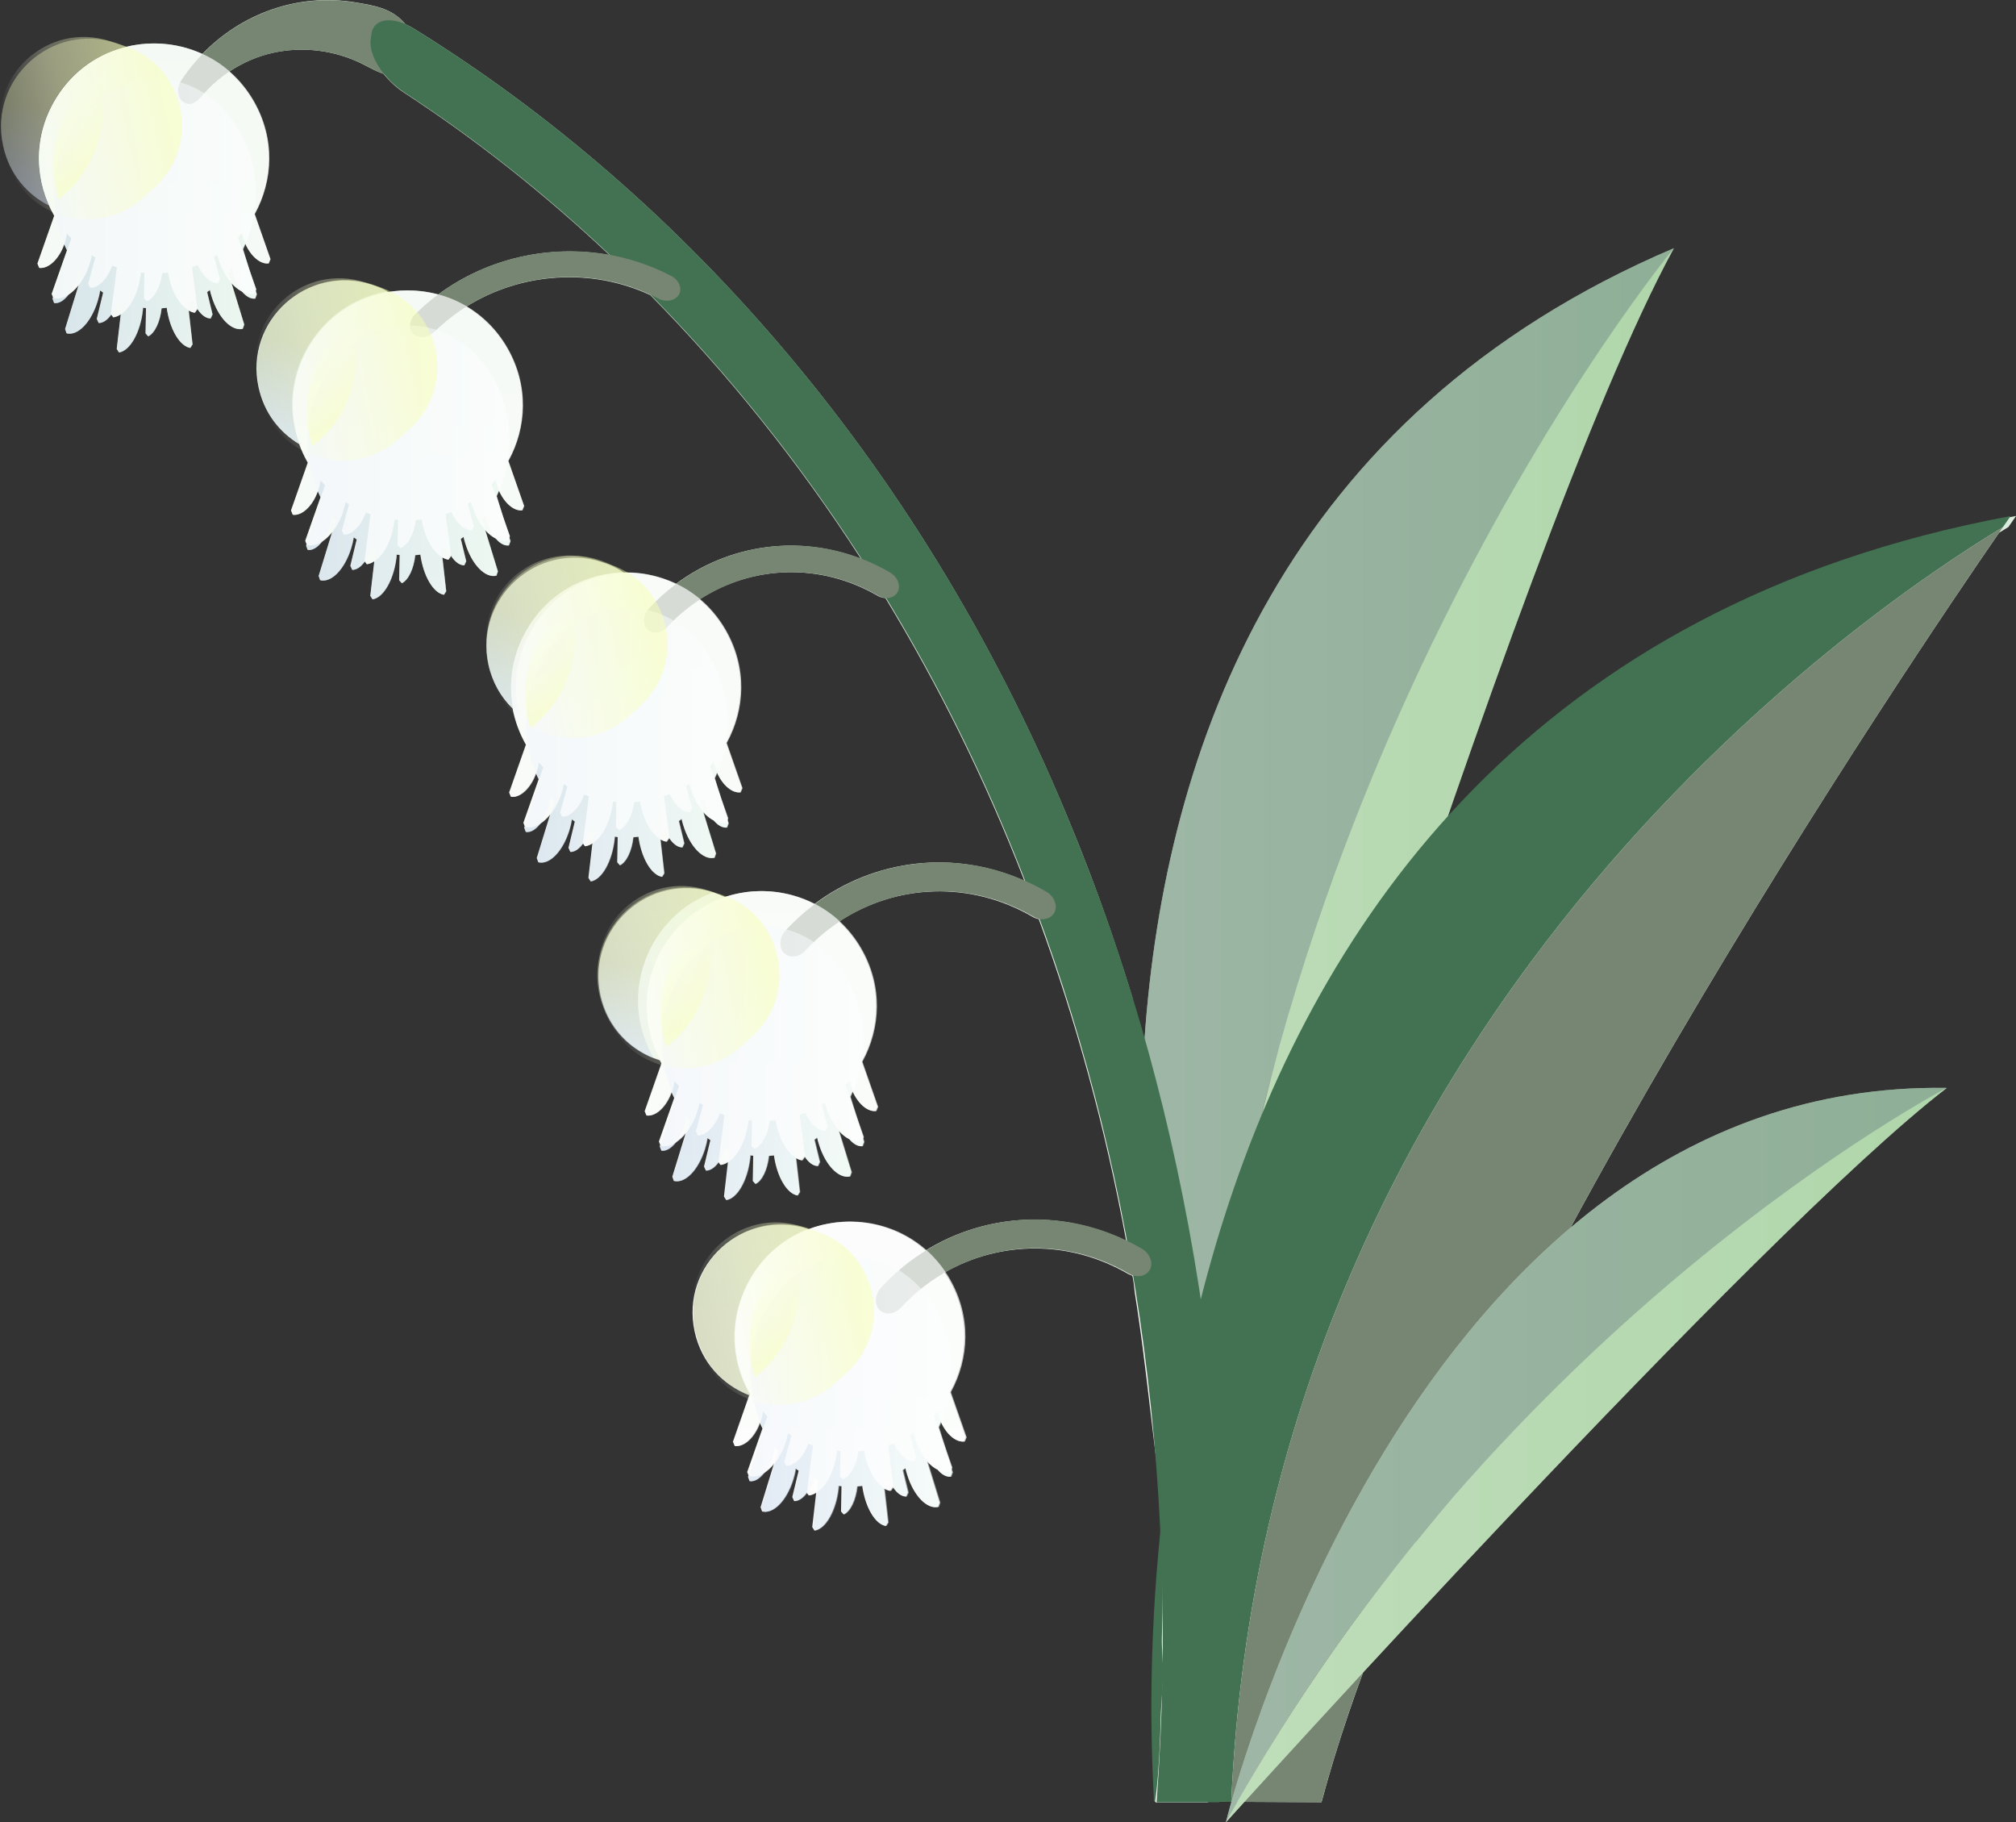
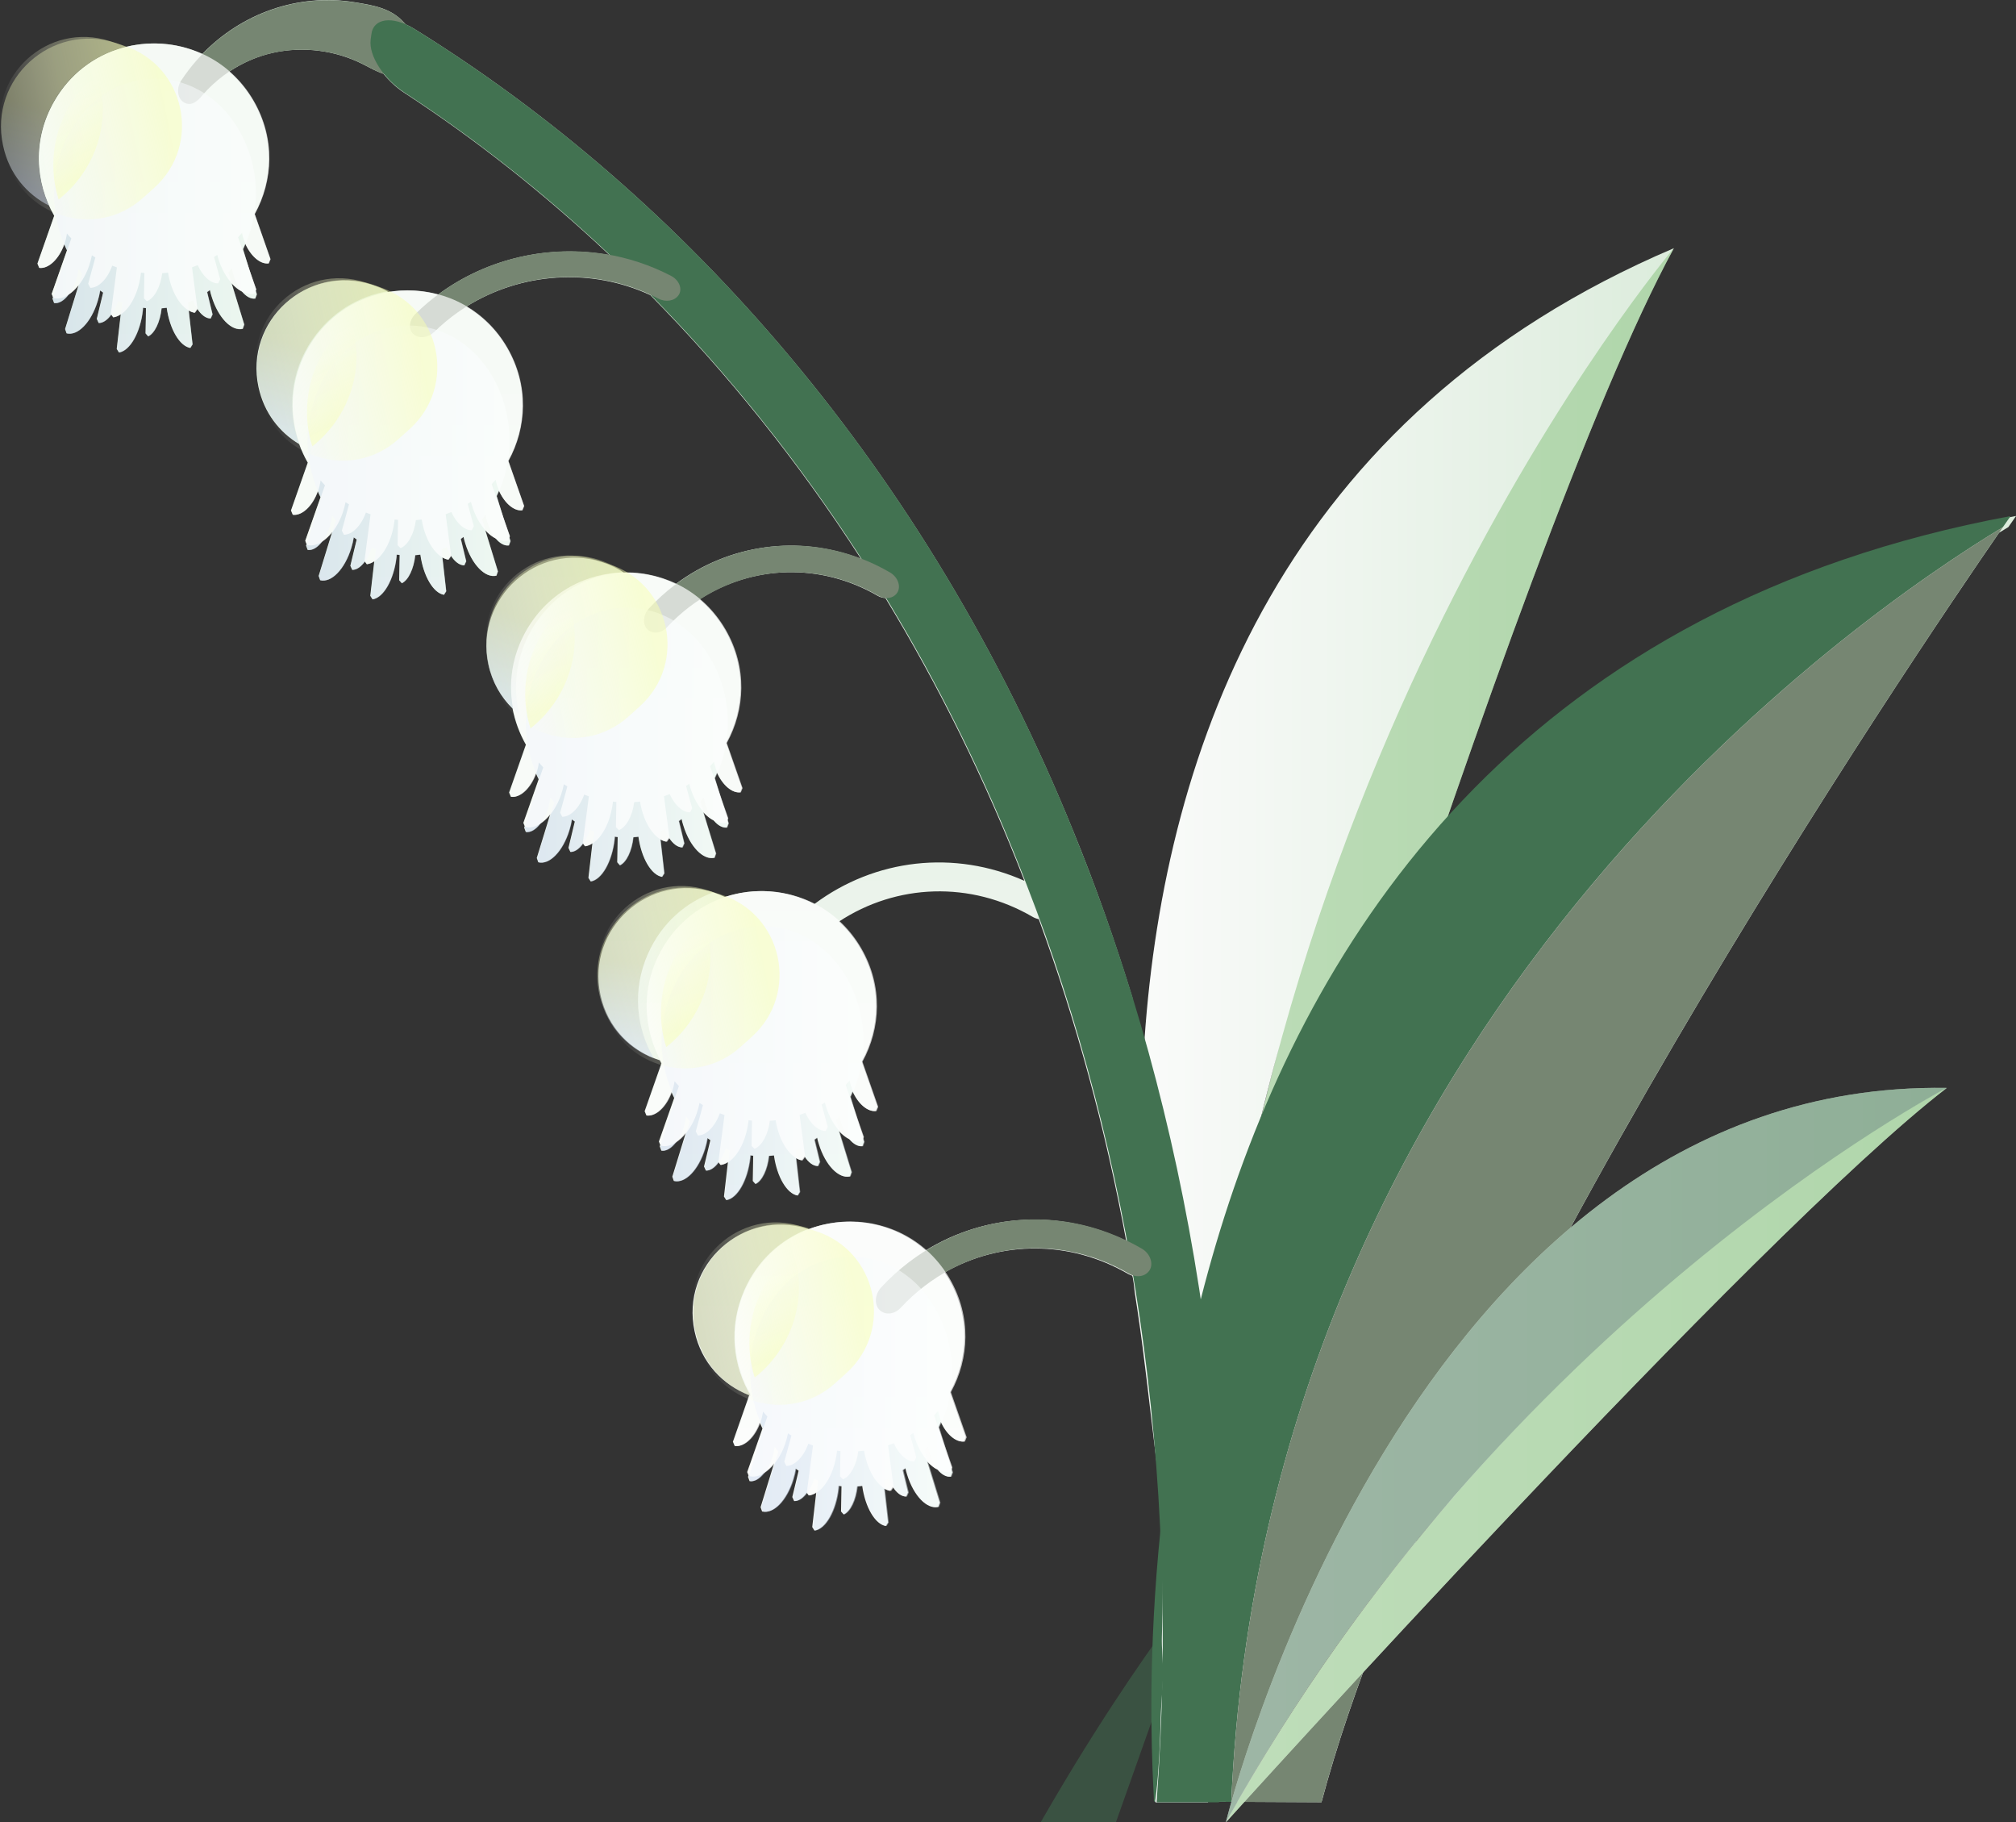
<svg xmlns="http://www.w3.org/2000/svg" xmlns:xlink="http://www.w3.org/1999/xlink" id="_圖層_2" data-name="圖層 2" viewBox="0 0 216.26 195.45">
  <rect x="0" y="0" width="216.26" height="195.45" fill="#333333" stroke="none" />
  <defs>
    <style>
      .cls-1 {
        fill: url(#_未命名漸層_469-2);
      }

      .cls-1, .cls-2, .cls-3, .cls-4, .cls-5, .cls-6, .cls-7, .cls-8, .cls-9, .cls-10, .cls-11, .cls-12, .cls-13, .cls-14, .cls-15, .cls-16, .cls-17, .cls-18, .cls-19, .cls-20, .cls-21 {
        opacity: .5;
      }

      .cls-22 {
        fill: #84bf79;
      }

      .cls-2 {
        fill: url(#_未命名漸層_94-7);
      }

      .cls-3 {
        fill: url(#_未命名漸層_94-4);
      }

      .cls-5 {
        fill: url(#_未命名漸層_94-3);
      }

      .cls-6 {
        fill: url(#_未命名漸層_41-4);
      }

      .cls-7 {
        fill: url(#_未命名漸層_94-2);
      }

      .cls-8 {
        fill: url(#_未命名漸層_94-9);
      }

      .cls-9 {
        fill: url(#_未命名漸層_41-5);
      }

      .cls-10 {
        fill: url(#_未命名漸層_94-6);
      }

      .cls-23 {
        fill: url(#_未命名漸層_31-3);
      }

      .cls-24 {
        fill: #fff;
        opacity: .7;
      }

      .cls-25 {
        fill: #768672;
      }

      .cls-26 {
        fill: url(#_未命名漸層_31);
      }

      .cls-11 {
        fill: url(#_未命名漸層_94);
      }

      .cls-27 {
        fill: url(#_未命名漸層_31-2);
      }

      .cls-12 {
        fill: url(#_未命名漸層_94-8);
      }

      .cls-28 {
        fill: url(#_未命名漸層_31-4);
      }

      .cls-13 {
        fill: url(#_未命名漸層_469-3);
      }

      .cls-29 {
        fill: url(#_未命名漸層_31-5);
      }

      .cls-14 {
        fill: url(#_未命名漸層_41-2);
      }

      .cls-15 {
        fill: url(#_未命名漸層_469-4);
      }

      .cls-16 {
        fill: url(#_未命名漸層_94-5);
      }

      .cls-30 {
        fill: #427251;
      }

      .cls-17 {
        fill: url(#_未命名漸層_469);
      }

      .cls-18 {
        fill: url(#_未命名漸層_41);
      }

      .cls-19 {
        fill: url(#_未命名漸層_94-10);
      }

      .cls-20 {
        fill: url(#_未命名漸層_469-5);
      }

      .cls-21 {
        fill: url(#_未命名漸層_41-3);
      }
    </style>
    <linearGradient id="_未命名漸層_31" data-name="未命名漸層 31" x1="122.41" y1="98.05" x2="179.56" y2="98.05" gradientUnits="userSpaceOnUse">
      <stop offset="0" stop-color="#fafbfa" />
      <stop offset="1" stop-color="#dcecdc" />
    </linearGradient>
    <linearGradient id="_未命名漸層_31-2" data-name="未命名漸層 31" x1="124.08" y1="124.32" x2="216.26" y2="124.32" xlink:href="#_未命名漸層_31" />
    <linearGradient id="_未命名漸層_31-3" data-name="未命名漸層 31" x1="131.5" y1="156.06" x2="208.84" y2="156.06" xlink:href="#_未命名漸層_31" />
    <linearGradient id="_未命名漸層_31-4" data-name="未命名漸層 31" x1="66.84" y1="195.44" x2="66.84" y2="0" xlink:href="#_未命名漸層_31" />
    <linearGradient id="_未命名漸層_41" data-name="未命名漸層 41" x1="-25.71" y1="-271.86" x2="-33.86" y2="-255.56" gradientTransform="translate(95.58 333.5) rotate(-2.16) scale(1 1.01) skewX(-.46)" gradientUnits="userSpaceOnUse">
      <stop offset=".44" stop-color="#bbc191" />
      <stop offset="1" stop-color="#cedbf5" />
    </linearGradient>
    <linearGradient id="_未命名漸層_41-2" data-name="未命名漸層 41" x1="98.6" y1="-2797.69" x2="90.4" y2="-2781.29" gradientTransform="translate(936.08 2836.76) rotate(-19.58) scale(1.01) skewX(-.03)" xlink:href="#_未命名漸層_41" />
    <linearGradient id="_未命名漸層_41-3" data-name="未命名漸層 41" x1="-126.55" y1="-1261.47" x2="-134.82" y2="-1244.94" gradientTransform="translate(350.35 1258) rotate(-8.62)" xlink:href="#_未命名漸層_41" />
    <linearGradient id="_未命名漸層_41-4" data-name="未命名漸層 41" x1="-29.69" y1="-2768.75" x2="-37.96" y2="-2752.22" gradientTransform="translate(1002.48 2702.72) rotate(-19.05)" xlink:href="#_未命名漸層_41" />
    <linearGradient id="_未命名漸層_41-5" data-name="未命名漸層 41" x1="-152.48" y1="-1961.73" x2="-160.73" y2="-1945.22" gradientTransform="translate(598.81 1880.78) rotate(-13.03)" xlink:href="#_未命名漸層_41" />
    <linearGradient id="_未命名漸層_469" data-name="未命名漸層 469" x1="70.85" y1="114.04" x2="92.76" y2="114.04" gradientUnits="userSpaceOnUse">
      <stop offset="0" stop-color="#cedbf5" />
      <stop offset=".92" stop-color="#f7ffff" />
    </linearGradient>
    <linearGradient id="_未命名漸層_94" data-name="未命名漸層 94" x1="764.81" y1="-3558.07" x2="775.26" y2="-3558.07" gradientTransform="translate(-3478.04 904.95) rotate(65.1)" gradientUnits="userSpaceOnUse">
      <stop offset="0" stop-color="#fff" stop-opacity="0" />
      <stop offset=".37" stop-color="#faffd0" stop-opacity=".54" />
      <stop offset=".92" stop-color="#f7ffaf" />
    </linearGradient>
    <linearGradient id="_未命名漸層_469-2" data-name="未命名漸層 469" x1="80.34" y1="149.48" x2="102.26" y2="149.48" xlink:href="#_未命名漸層_469" />
    <linearGradient id="_未命名漸層_94-2" data-name="未命名漸層 94" x1="800.95" y1="-3551.76" x2="811.4" y2="-3551.76" xlink:href="#_未命名漸層_94" />
    <linearGradient id="_未命名漸層_469-3" data-name="未命名漸層 469" x1="5.66" y1="23.13" x2="27.58" y2="23.13" xlink:href="#_未命名漸層_469" />
    <linearGradient id="_未命名漸層_94-3" data-name="未命名漸層 94" x1="654.91" y1="-3537.21" x2="665.36" y2="-3537.21" xlink:href="#_未命名漸層_94" />
    <linearGradient id="_未命名漸層_469-4" data-name="未命名漸層 469" x1="32.88" y1="49.61" x2="54.79" y2="49.61" xlink:href="#_未命名漸層_469" />
    <linearGradient id="_未命名漸層_94-4" data-name="未命名漸層 94" x1="690.38" y1="-3550.75" x2="700.83" y2="-3550.75" xlink:href="#_未命名漸層_94" />
    <linearGradient id="_未命名漸層_469-5" data-name="未命名漸層 469" x1="56.29" y1="79.86" x2="78.21" y2="79.86" xlink:href="#_未命名漸層_469" />
    <linearGradient id="_未命名漸層_94-5" data-name="未命名漸層 94" x1="727.69" y1="-3559.26" x2="738.13" y2="-3559.26" xlink:href="#_未命名漸層_94" />
    <linearGradient id="_未命名漸層_94-6" data-name="未命名漸層 94" x1="-544.54" y1="642.19" x2="-525.16" y2="642.19" gradientTransform="translate(429.42 -698.53) rotate(-11.8)" xlink:href="#_未命名漸層_94" />
    <linearGradient id="_未命名漸層_94-7" data-name="未命名漸層 94" x1="-566.06" y1="611.25" x2="-546.69" y2="611.25" gradientTransform="translate(429.42 -698.53) rotate(-11.8)" xlink:href="#_未命名漸層_94" />
    <linearGradient id="_未命名漸層_94-8" data-name="未命名漸層 94" x1="-526.47" y1="676.35" x2="-507.09" y2="676.35" gradientTransform="translate(429.42 -698.53) rotate(-11.8)" xlink:href="#_未命名漸層_94" />
    <linearGradient id="_未命名漸層_94-9" data-name="未命名漸層 94" x1="-521.94" y1="713.5" x2="-502.57" y2="713.5" gradientTransform="translate(429.42 -698.53) rotate(-11.8)" xlink:href="#_未命名漸層_94" />
    <linearGradient id="_未命名漸層_94-10" data-name="未命名漸層 94" x1="-519.41" y1="750.88" x2="-500.04" y2="750.88" gradientTransform="translate(429.42 -698.53) rotate(-11.8)" xlink:href="#_未命名漸層_94" />
    <linearGradient id="_未命名漸層_31-5" data-name="未命名漸層 31" x1="128.91" y1="199.05" x2="128.91" y2="130.86" xlink:href="#_未命名漸層_31" />
  </defs>
  <g id="_拆開的花" data-name="拆開的花">
    <g>
      <path class="cls-26" d="M128.91,169.48c.25-20.88,3.6-40.32,8.46-57.71-4.74,17.25-8.05,36.63-8.46,57.71,0,0,33.38-111.23,50.65-142.86-83.89,35.72-50.65,142.86-50.65,142.86Z" />
      <g class="cls-4">
        <path class="cls-22" d="M128.91,169.48S162.29,58.26,179.56,26.62c0,0-48.98,57.62-50.65,142.86Z" />
-         <path class="cls-30" d="M128.91,169.48S95.67,62.34,179.56,26.62c0,0-49.65,60.05-50.65,142.86Z" />
+         <path class="cls-30" d="M128.91,169.48c0,0-49.65,60.05-50.65,142.86Z" />
      </g>
    </g>
    <g>
      <path class="cls-27" d="M216.26,55.34c-102.41,19.05-91.82,135.25-91.89,137.86l7.72,.04h0s9.67,.05,9.67,.05c12.91-48.35,64.02-123.62,72.68-136.15,.35-.22,.69-.42,1-.61,.54-.78,.83-1.19,.83-1.19Z" />
      <path class="cls-30" d="M214.85,56.54c.54-.78,.83-1.19,.83-1.19-102.41,19.05-91.82,135.25-91.89,137.86l8.29,.04c3.71-83.93,67.37-127.4,82.77-136.71Z" />
      <path class="cls-25" d="M214.85,56.54c-15.4,9.31-79.07,52.79-82.77,136.71l9.67,.05c13.14-49.21,65.85-126.3,73.1-136.76Z" />
    </g>
    <g>
      <path class="cls-23" d="M131.5,195.45c7.44-13.58,16.04-25.32,24.75-35.29-8.59,9.91-17.16,21.62-24.75,35.29,0,0,56.94-63.08,77.34-78.77-57.86-.9-77.34,78.77-77.34,78.77Z" />
      <g class="cls-4">
        <path class="cls-22" d="M131.5,195.45s56.94-63.08,77.34-78.77c0,0-46.63,23.51-77.34,78.77Z" />
        <path class="cls-30" d="M131.5,195.45s19.48-79.66,77.34-78.77c0,0-47.85,24.91-77.34,78.77Z" />
      </g>
    </g>
    <g>
      <path class="cls-28" d="M121.49,107.06c-1.88-6.14-3.98-12.1-6.33-17.84C99.37,50.24,73.34,20.97,44.41,3.08c-.31-.19-.62-.35-.92-.48-.06-.08-.13-.15-.19-.22-1.39-1.53-3.31-1.82-5.26-2.14-6.12-.99-12.15,1.22-16.34,5.55-5.47-2.51-12.48-.83-15.87,5.04-2.37,4.1-2.08,8.71-.02,12.31l-1.8,5.13c.09,.22,.1,.25,.19,.46,.97,.13,2.11-.92,2.68-2.53,.09,.22,.2,.43,.3,.65l-1.64,4.67c.07,.17,.09,.23,.14,.36l-.05,.16c.08,.22,.09,.25,.17,.46,.51,.08,1.07-.27,1.55-.91,.38-.25,.74-.59,1.08-1.02l-1.45,4.72c.07,.21,.09,.25,.16,.46,1.19,.3,2.63-1.16,3.33-3.45,.12-.38,.21-.77,.27-1.15,.11,.08,.21,.16,.32,.23l-.68,2.82c.09,.2,.1,.24,.2,.44,.46,.01,.94-.33,1.35-.9,.07,.1,.11,.16,.21,.29,.28-.04,.55-.15,.81-.33l-.43,3.72c.11,.17,.13,.21,.24,.38,1.17-.18,2.29-2.11,2.56-4.54,0-.09,.02-.17,.02-.26,.11,.01,.21,.03,.32,.04l-.05,2.71c.13,.15,.15,.17,.28,.32,.7-.33,1.28-1.54,1.44-3.01,.19-.01,.37-.04,.55-.06,.32,2.32,1.4,4.13,2.53,4.31,.11-.17,.13-.21,.24-.38l-.41-3.62c.21,.11,.42,.2,.63,.23,.12-.17,.15-.21,.27-.38v-.07c.42,.67,.95,1.07,1.45,1.06,.09-.2,.11-.24,.2-.44l-.58-2.39c.1-.07,.2-.15,.3-.22,.05,.24,.11,.48,.19,.71,.7,2.28,2.14,3.74,3.33,3.45,.07-.21,.09-.25,.16-.46l-1.35-4.41c.36,.39,.74,.7,1.13,.89,.44,.52,.94,.8,1.4,.73,.08-.22,.09-.25,.17-.46l-.12-.4s.03-.07,.05-.12l-.69-1.98-.72-2.33c.09-.19,.17-.38,.25-.57,.61,1.35,1.62,2.2,2.49,2.09,.09-.22,.1-.25,.19-.46l-1.69-4.83c1.96-3.57,2.2-8.08-.12-12.11-.72-1.24-1.6-2.29-2.59-3.16,1.43-.95,3.02-1.65,4.7-2.02,3.21-.71,6.67-.27,9.61,1.21,.74,.37,1.46,.8,2.24,1.05,.6,.75,1.35,1.45,2.18,2,7.62,4.97,15.02,10.8,22.06,17.44-6.39-1.17-13.1,.32-18.38,4.23-1.74-.47-3.57-.56-5.34-.27-.55-.31-1.15-.57-1.78-.78-6.93-2.23-13.68,3.87-12.15,10.98,.59,2.75,2.24,4.84,4.36,6.11,.25,.69,.55,1.35,.92,1.99l-1.8,5.13c.09,.22,.1,.25,.19,.46,.97,.13,2.11-.92,2.68-2.53,.09,.22,.2,.43,.3,.65l-1.64,4.67c.07,.17,.09,.23,.14,.36l-.05,.16c.08,.22,.09,.25,.17,.46,.51,.08,1.07-.27,1.55-.91,.38-.25,.74-.59,1.08-1.02l-1.45,4.72c.07,.21,.09,.25,.16,.46,1.19,.3,2.63-1.16,3.33-3.45,.12-.38,.21-.77,.27-1.15,.11,.08,.21,.16,.32,.23l-.68,2.82c.09,.2,.1,.24,.2,.44,.46,.01,.94-.33,1.35-.9,.07,.1,.11,.16,.21,.29,.28-.04,.55-.15,.81-.33l-.43,3.72c.11,.17,.13,.21,.24,.38,1.17-.18,2.29-2.11,2.57-4.54,0-.09,.02-.17,.02-.26,.11,.01,.21,.03,.32,.04l-.05,2.71c.13,.15,.15,.17,.28,.32,.7-.33,1.28-1.54,1.44-3.01,.19-.01,.37-.04,.55-.06,.32,2.32,1.4,4.13,2.53,4.31,.11-.17,.13-.21,.24-.38l-.41-3.62c.21,.11,.42,.2,.63,.23,.12-.17,.15-.21,.27-.38v-.07c.42,.67,.95,1.07,1.45,1.06,.09-.2,.1-.24,.2-.44l-.58-2.39c.1-.07,.2-.15,.3-.22,.05,.24,.11,.48,.19,.71,.7,2.28,2.14,3.74,3.33,3.45,.07-.21,.09-.25,.16-.46l-1.35-4.41c.36,.39,.74,.7,1.13,.89,.44,.52,.94,.8,1.4,.73,.08-.22,.09-.25,.17-.46l-.12-.4s.03-.07,.05-.12l-.69-1.98-.72-2.33c.09-.19,.17-.38,.25-.57,.61,1.35,1.62,2.2,2.49,2.09,.09-.22,.1-.25,.19-.46l-1.69-4.83c1.96-3.57,2.2-8.08-.12-12.11-1.12-1.94-2.64-3.41-4.36-4.44,5.87-3.66,13.35-4.2,19.73-1.23,8.19,8.31,15.81,17.76,22.6,28.29-6.69-2.6-14.12-1.58-19.86,2.69-1.76-.85-3.68-1.25-5.6-1.22-.7-.47-1.49-.85-2.35-1.13-6.93-2.23-13.67,3.87-12.15,10.98,.41,1.91,1.34,3.51,2.58,4.73,.26,1.37,.75,2.68,1.43,3.88l-1.8,5.13c.09,.22,.1,.25,.19,.46,.97,.13,2.11-.92,2.68-2.53,.09,.22,.2,.43,.3,.65l-1.64,4.67c.07,.17,.09,.23,.14,.36l-.05,.16c.08,.22,.09,.25,.17,.46,.51,.08,1.07-.27,1.55-.91,.38-.25,.74-.59,1.08-1.02l-1.45,4.72c.07,.21,.09,.25,.16,.46,1.19,.3,2.63-1.16,3.33-3.45,.12-.38,.21-.77,.27-1.15,.11,.08,.21,.16,.32,.23l-.68,2.82c.09,.2,.1,.24,.2,.44,.46,.01,.94-.33,1.35-.9,.07,.1,.11,.16,.21,.29,.28-.04,.55-.15,.81-.33l-.43,3.72c.11,.17,.13,.21,.24,.38,1.17-.18,2.29-2.11,2.56-4.54,.01-.09,.02-.17,.02-.26,.11,.01,.21,.03,.32,.04l-.05,2.71c.13,.15,.15,.17,.28,.32,.7-.33,1.28-1.54,1.44-3.01,.19-.01,.37-.04,.55-.06,.32,2.32,1.4,4.13,2.53,4.31,.11-.17,.13-.21,.24-.38l-.41-3.62c.21,.11,.42,.2,.63,.23,.12-.17,.15-.21,.27-.38v-.07c.43,.67,.95,1.07,1.45,1.06,.09-.2,.1-.24,.2-.44l-.58-2.39c.1-.07,.2-.15,.3-.22,.05,.24,.11,.48,.19,.71,.7,2.28,2.14,3.74,3.33,3.45,.07-.21,.09-.25,.16-.46l-1.35-4.41c.36,.39,.74,.7,1.13,.89,.44,.52,.94,.8,1.4,.73,.08-.22,.09-.25,.17-.46l-.12-.4s.03-.07,.05-.12l-.69-1.98-.72-2.33c.09-.19,.17-.38,.25-.57,.61,1.35,1.62,2.2,2.49,2.09,.09-.22,.1-.25,.19-.46l-1.69-4.83c1.96-3.57,2.2-8.08-.12-12.11-.75-1.3-1.68-2.4-2.74-3.29,5.69-3.68,12.98-3.94,19.11-.38,.26,.15,.55,.23,.83,.24,5.67,9.33,10.7,19.45,14.91,30.33-7.51-3.35-16.03-2.37-22.53,2.49-2.97-1.54-6.46-1.8-9.6-.76-.38-.18-.78-.34-1.2-.48-6.93-2.23-13.68,3.87-12.15,10.98,.77,3.57,3.32,6.05,6.37,7.02,.06,.11,.11,.22,.17,.33l-1.8,5.13c.09,.22,.1,.25,.19,.46,.97,.13,2.11-.92,2.68-2.53,.09,.22,.2,.43,.3,.65l-1.64,4.67c.07,.17,.09,.23,.14,.36l-.05,.16c.08,.22,.09,.25,.17,.46,.51,.08,1.07-.27,1.55-.91,.38-.25,.74-.59,1.08-1.02l-1.45,4.72c.07,.21,.09,.25,.16,.46,1.19,.3,2.63-1.16,3.33-3.45,.12-.38,.21-.77,.27-1.15,.11,.08,.21,.16,.32,.23l-.68,2.82c.09,.2,.1,.24,.2,.44,.46,.01,.94-.33,1.35-.9,.07,.1,.11,.16,.21,.29,.28-.04,.55-.15,.81-.33l-.43,3.72c.11,.17,.13,.21,.24,.38,1.17-.18,2.29-2.11,2.56-4.54,0-.09,.02-.17,.02-.26,.11,.01,.21,.03,.32,.04l-.05,2.71c.13,.15,.15,.17,.28,.32,.7-.33,1.28-1.54,1.44-3.01,.19-.01,.37-.04,.55-.06,.32,2.32,1.4,4.13,2.53,4.31,.11-.17,.13-.21,.24-.38l-.41-3.62c.21,.11,.42,.2,.63,.23,.12-.17,.15-.21,.27-.38v-.07c.42,.67,.95,1.07,1.45,1.06,.09-.2,.1-.24,.2-.44l-.58-2.39c.1-.07,.2-.15,.3-.22,.05,.24,.11,.48,.19,.71,.7,2.28,2.14,3.74,3.33,3.45,.07-.21,.09-.25,.16-.46l-1.35-4.41c.36,.39,.74,.7,1.13,.89,.44,.52,.94,.8,1.4,.73,.08-.22,.09-.25,.17-.46l-.12-.4s.03-.07,.05-.12l-.69-1.98-.72-2.33c.09-.19,.17-.38,.25-.57,.61,1.35,1.62,2.2,2.49,2.09,.09-.22,.1-.25,.19-.46l-1.69-4.83c1.96-3.57,2.2-8.08-.12-12.11-.65-1.13-1.44-2.09-2.32-2.91,6.16-4.06,14.11-4.39,20.78-.5,.21,.12,.43,.2,.65,.24,3.98,10.85,7.15,22.42,9.38,34.51-7.03-3.41-15.06-2.94-21.51,1.02-3.48-3.09-8.39-3.85-12.57-2.28-.02,0-.04-.02-.07-.02-6.93-2.23-13.68,3.87-12.15,10.98,.72,3.37,3.05,5.77,5.86,6.84l-1.75,5c.09,.22,.1,.25,.19,.46,.97,.13,2.11-.92,2.68-2.53,.09,.22,.2,.43,.3,.65l-1.64,4.67c.07,.17,.09,.23,.14,.36l-.05,.16c.08,.22,.09,.25,.17,.46,.51,.08,1.07-.27,1.55-.91,.38-.25,.74-.59,1.08-1.02l-1.45,4.72c.07,.21,.09,.25,.16,.46,1.19,.3,2.63-1.16,3.33-3.45,.12-.38,.21-.77,.27-1.15,.11,.08,.21,.16,.32,.23l-.68,2.82c.09,.2,.1,.24,.2,.44,.46,.01,.94-.33,1.35-.9,.07,.1,.11,.16,.21,.29,.28-.04,.55-.15,.81-.33l-.43,3.72c.11,.17,.13,.21,.24,.38,1.17-.18,2.29-2.11,2.56-4.54,0-.09,.02-.17,.02-.26,.11,.01,.21,.03,.32,.04l-.05,2.71c.13,.15,.15,.17,.28,.32,.7-.33,1.28-1.54,1.44-3.01,.19-.01,.37-.04,.55-.06,.32,2.32,1.4,4.13,2.53,4.31,.11-.17,.13-.21,.24-.38l-.41-3.62c.21,.11,.42,.2,.63,.23,.12-.17,.15-.21,.27-.38v-.07c.42,.67,.95,1.07,1.45,1.06,.09-.2,.1-.24,.2-.44l-.58-2.39c.1-.07,.2-.15,.3-.22,.05,.24,.11,.48,.19,.71,.7,2.28,2.14,3.74,3.33,3.45,.07-.21,.09-.25,.16-.46l-1.35-4.41c.36,.39,.74,.7,1.13,.89,.44,.52,.94,.8,1.4,.73,.08-.22,.09-.25,.17-.46l-.12-.4s.03-.07,.05-.12l-.69-1.98-.72-2.33c.09-.19,.17-.38,.25-.57,.61,1.35,1.62,2.2,2.49,2.09,.09-.22,.1-.25,.19-.46l-1.69-4.83c1.96-3.57,2.2-8.08-.12-12.11-.15-.25-.3-.5-.46-.73,5.99-3.41,13.4-3.49,19.68,.16,.14,.08,.28,.13,.42,.18,.13,.04,.27,1.62,.3,1.82,.1,.63,.2,1.27,.29,1.9,.78,5.21,1.32,10.47,1.97,15.68,.79,6.35,.84,12.9,.65,19.29-.04,1.27,.12,2.56,.12,3.84,0,1.66-.21,3.3-.25,4.94-.04,1.79-.11,3.59-.24,5.38-.08,1.19-.19,2.39-.36,3.57h.05s0,.06,0,.09h5.63l-.77-53.13c-2.7-15.85-6.01-28.17-7.42-33.1Z" />
      <path class="cls-25" d="M21.53,10.42c.08-.09,.16-.18,.23-.26,.66-.76,1.41-1.45,2.21-2.05,1.59-1.18,3.42-2.03,5.35-2.45,3.21-.71,6.67-.27,9.61,1.21,.85,.43,1.68,.94,2.6,1.17,.93,.22,2.02,.08,2.65-.63,1.28-1.46,.24-3.79-.86-5.01-1.39-1.53-3.31-1.82-5.26-2.14-7.34-1.19-14.57,2.22-18.63,8.39-.52,.79-.4,1.84,.21,2.27,.75,.53,1.39,.05,1.89-.49Z" />
      <path class="cls-30" d="M115.18,89.23C99.4,50.25,73.36,20.98,44.43,3.09c-2.34-1.44-4.39-1.13-4.59,.58-.03,.2-.05,.4-.08,.6-.21,1.71,1.4,4.19,3.6,5.64,27.4,17.88,52.11,46.86,66.77,84.98,11.19,28.72,16.58,62.71,13.94,98.41h6.69c2.83-38.14-3.29-74.02-15.58-104.06Z" />
      <path class="cls-18" d="M58.38,65.62c2.33-2.71,5.41-4.07,8.5-4.24-.27-.19-.54-.38-.84-.55l-.08-.04c-6.24-3.5-13.9,1.21-13.8,8.47v.09c.04,3.04,1.45,5.57,3.51,7.21-.83-3.64-.07-7.69,2.7-10.93Z" />
      <path class="cls-14" d="M79.82,138.43c1.43-3.31,4.02-5.56,6.98-6.67-.32-.1-.64-.2-.98-.27l-.09-.02c-7.16-1.44-13.19,5.42-10.85,12.35l.03,.08c.98,2.9,3.13,4.89,5.64,5.83-1.93-3.24-2.44-7.35-.73-11.3Z" />
      <path class="cls-21" d="M33.51,36.43c2.03-2.96,4.98-4.67,8.09-5.2-.3-.16-.59-.32-.91-.45l-.08-.03c-6.73-2.76-13.92,2.8-12.94,10v.09c.42,3.02,2.14,5.37,4.42,6.76-1.28-3.53-1-7.64,1.42-11.18Z" />
      <path class="cls-6" d="M69.52,102.27c1.46-3.28,4.05-5.5,7.02-6.57-.32-.1-.64-.2-.98-.28l-.09-.02c-7.11-1.5-13.18,5.27-10.92,12.18l.03,.08c.95,2.9,3.07,4.89,5.56,5.85-1.9-3.24-2.36-7.33-.62-11.25Z" />
      <path class="cls-9" d="M5.81,10.81c1.79-3.1,4.6-5.03,7.65-5.79-.31-.14-.61-.27-.94-.38l-.08-.03C5.53,2.39-1.2,8.47,.32,15.57l.02,.09c.64,2.97,2.53,5.18,4.91,6.39-1.54-3.41-1.58-7.53,.56-11.23Z" />
-       <path class="cls-25" d="M86.37,101.97c6.38-6.88,16.39-8.37,24.5-3.65,.79,.46,1.76,.32,2.2-.38h0c.44-.7,.07-1.79-.85-2.32-9.25-5.39-20.66-3.69-27.94,4.16-.72,.78-.76,1.92-.13,2.47h0c.63,.55,1.6,.39,2.22-.28Z" />
      <g>
        <path class="cls-17" d="M91.28,117.62c1.72-3.57,1.93-8.08-.11-12.11h0c-4.16-8.23-14.57-8.23-18.73,0h0c-2.08,4.1-1.82,8.71-.02,12.31l-1.58,5.13c.08,.22,.09,.25,.17,.46,.85,.13,1.85-.92,2.35-2.54,.12-.38,.19-.77,.24-1.14,.13,.18,.27,.35,.41,.52l-1.83,5.95c.07,.21,.09,.25,.16,.46,1.19,.3,2.63-1.16,3.33-3.45,.12-.38,.21-.77,.27-1.15,.11,.08,.21,.16,.32,.23l-.68,2.82c.09,.2,.1,.24,.2,.44,.78,.02,1.62-.95,2.07-2.38,.15,.06,.29,.13,.44,.19l-.57,4.98c.11,.17,.13,.21,.24,.38,1.17-.18,2.29-2.11,2.56-4.54,0-.09,.02-.17,.02-.26,.11,.01,.21,.03,.32,.04l-.05,2.71c.13,.15,.15,.17,.28,.32,.7-.33,1.28-1.54,1.44-3.01,.19-.01,.37-.04,.55-.06,.32,2.32,1.4,4.13,2.53,4.31,.11-.17,.13-.21,.24-.38l-.51-4.5c.18-.07,.36-.15,.54-.23,.47,1.19,1.23,1.97,1.92,1.95,.09-.2,.11-.24,.2-.44l-.58-2.39c.1-.07,.2-.15,.3-.22,.05,.24,.11,.48,.19,.71,.7,2.28,2.14,3.74,3.33,3.45,.07-.21,.09-.25,.16-.46l-1.72-5.59c.13-.15,.25-.31,.37-.47,.04,.24,.1,.49,.18,.74,.5,1.62,1.5,2.67,2.35,2.54,.08-.22,.09-.25,.17-.46l-1.48-4.83Z" />
        <path class="cls-24" d="M92.53,113.85c1.96-3.57,2.2-8.08-.12-12.11h0c-4.75-8.23-16.62-8.23-21.37,0h0c-2.37,4.1-2.08,8.71-.02,12.31l-1.8,5.13c.09,.22,.1,.25,.19,.46,.97,.13,2.11-.92,2.68-2.54,.13-.38,.22-.77,.27-1.14,.15,.18,.31,.35,.47,.52l-2.09,5.95c.08,.21,.1,.25,.19,.46,1.35,.3,3-1.16,3.8-3.45,.13-.38,.23-.77,.31-1.15,.12,.08,.24,.16,.37,.23l-.77,2.82c.1,.2,.12,.24,.22,.44,.88,.02,1.85-.95,2.36-2.38,.17,.06,.33,.13,.5,.19l-.65,4.98c.12,.17,.15,.21,.27,.38,1.34-.18,2.61-2.11,2.93-4.54,.01-.09,.02-.17,.03-.26,.12,.01,.24,.03,.37,.04l-.05,2.71c.15,.15,.17,.17,.32,.32,.8-.33,1.46-1.54,1.64-3.01,.21-.01,.42-.04,.63-.06,.36,2.32,1.6,4.13,2.89,4.31,.12-.17,.15-.21,.27-.38l-.59-4.5c.21-.07,.41-.15,.61-.23,.54,1.19,1.4,1.97,2.19,1.95,.1-.2,.12-.24,.22-.44l-.66-2.39c.12-.07,.23-.15,.35-.22,.06,.24,.13,.48,.21,.71,.8,2.28,2.44,3.74,3.8,3.45,.08-.21,.1-.25,.18-.46l-1.96-5.59c.14-.15,.28-.31,.42-.47,.05,.24,.11,.49,.2,.74,.57,1.62,1.71,2.67,2.68,2.54,.09-.22,.1-.25,.19-.46l-1.69-4.83Z" />
        <path class="cls-11" d="M73.96,109.67c2.38-3.39,2.77-7.35,1.67-10.81-2.54,1.98-4.35,4.96-4.68,8.61h0c-.15,1.71,.04,3.34,.52,4.83,.92-.72,1.76-1.6,2.49-2.63h0Z" />
      </g>
      <path class="cls-25" d="M96.62,140.26c6.38-6.88,16.39-8.37,24.5-3.65,.79,.46,1.76,.32,2.2-.38h0c.44-.7,.07-1.79-.85-2.32-9.25-5.39-20.66-3.69-27.94,4.16-.72,.78-.76,1.92-.13,2.47h0c.63,.55,1.6,.39,2.22-.28Z" />
      <g>
        <path class="cls-1" d="M100.77,153.06c1.72-3.57,1.93-8.08-.11-12.11h0c-4.16-8.23-14.57-8.23-18.73,0h0c-2.08,4.1-1.82,8.71-.02,12.31l-1.58,5.13c.08,.22,.09,.25,.17,.46,.85,.13,1.85-.92,2.35-2.54,.12-.38,.19-.77,.24-1.14,.13,.18,.27,.35,.41,.52l-1.83,5.95c.07,.21,.09,.25,.16,.46,1.19,.3,2.63-1.16,3.33-3.45,.12-.38,.21-.77,.27-1.15,.11,.08,.21,.16,.32,.23l-.68,2.82c.09,.2,.1,.24,.2,.44,.78,.02,1.62-.95,2.07-2.38,.15,.06,.29,.13,.44,.19l-.57,4.98c.11,.17,.13,.21,.24,.38,1.17-.18,2.29-2.11,2.56-4.54,0-.09,.02-.17,.02-.26,.11,.01,.21,.03,.32,.04l-.05,2.71c.13,.15,.15,.17,.28,.32,.7-.33,1.28-1.54,1.44-3.01,.19-.01,.37-.04,.55-.06,.32,2.32,1.4,4.13,2.53,4.31,.11-.17,.13-.21,.24-.38l-.51-4.5c.18-.07,.36-.15,.54-.23,.47,1.19,1.23,1.97,1.92,1.95,.09-.2,.11-.24,.2-.44l-.58-2.39c.1-.07,.2-.15,.3-.22,.05,.24,.11,.48,.19,.71,.7,2.28,2.14,3.74,3.33,3.45,.07-.21,.09-.25,.16-.46l-1.72-5.59c.13-.15,.25-.31,.37-.47,.04,.24,.1,.49,.18,.74,.5,1.62,1.5,2.67,2.35,2.54,.08-.22,.09-.25,.17-.46l-1.48-4.83Z" />
        <path class="cls-24" d="M102.02,149.29c1.96-3.57,2.2-8.08-.12-12.11h0c-4.75-8.23-16.62-8.23-21.37,0h0c-2.37,4.1-2.08,8.71-.02,12.31l-1.8,5.13c.09,.22,.1,.25,.19,.46,.97,.13,2.11-.92,2.68-2.54,.13-.38,.22-.77,.27-1.14,.15,.18,.31,.35,.47,.52l-2.09,5.95c.08,.21,.1,.25,.19,.46,1.35,.3,3-1.16,3.8-3.45,.13-.38,.23-.77,.31-1.15,.12,.08,.24,.16,.37,.23l-.77,2.82c.1,.2,.12,.24,.22,.44,.88,.02,1.85-.95,2.36-2.38,.17,.06,.33,.13,.5,.19l-.65,4.98c.12,.17,.15,.21,.27,.38,1.34-.18,2.61-2.11,2.93-4.54,.01-.09,.02-.17,.03-.26,.12,.01,.24,.03,.37,.04l-.05,2.71c.15,.15,.17,.17,.32,.32,.8-.33,1.46-1.54,1.64-3.01,.21-.01,.42-.04,.63-.06,.36,2.32,1.6,4.13,2.89,4.31,.12-.17,.15-.21,.27-.38l-.59-4.5c.21-.07,.41-.15,.61-.23,.54,1.19,1.4,1.97,2.19,1.95,.1-.2,.12-.24,.22-.44l-.66-2.39c.12-.07,.23-.15,.35-.22,.06,.24,.13,.48,.21,.71,.8,2.28,2.44,3.74,3.8,3.45,.08-.21,.1-.25,.18-.46l-1.96-5.59c.14-.15,.28-.31,.42-.47,.05,.24,.11,.49,.2,.74,.57,1.62,1.71,2.67,2.68,2.54,.09-.22,.1-.25,.19-.46l-1.69-4.83Z" />
        <path class="cls-7" d="M83.45,145.11c2.38-3.39,2.77-7.35,1.67-10.81-2.54,1.98-4.35,4.96-4.68,8.61h0c-.15,1.71,.04,3.34,.52,4.83,.92-.72,1.76-1.6,2.49-2.63h0Z" />
      </g>
      <path class="cls-25" d="M46.58,35.61c6.34-6.24,16.16-7.7,24.05-3.58,.77,.4,1.72,.27,2.16-.37h0c.44-.63,.1-1.6-.8-2.07-8.99-4.69-20.19-3.03-27.43,4.08-.72,.71-.77,1.73-.16,2.21h0c.61,.48,1.56,.33,2.18-.28Z" />
      <path class="cls-25" d="M71.54,67.28c5.91-6.37,15.17-7.75,22.68-3.38,.73,.42,1.63,.3,2.04-.35h0c.41-.65,.07-1.65-.78-2.15-8.56-4.99-19.12-3.41-25.86,3.85-.67,.72-.7,1.78-.12,2.29h0c.58,.51,1.48,.36,2.05-.26Z" />
      <g>
        <path class="cls-13" d="M26.1,26.72c1.72-3.57,1.93-8.08-.11-12.11h0c-4.16-8.23-14.57-8.23-18.73,0h0c-2.08,4.1-1.82,8.71-.02,12.31l-1.58,5.13c.08,.22,.09,.25,.17,.46,.85,.13,1.85-.92,2.35-2.54,.12-.38,.19-.77,.24-1.14,.13,.18,.27,.35,.41,.52l-1.83,5.95c.07,.21,.09,.25,.16,.46,1.19,.3,2.63-1.16,3.33-3.45,.12-.38,.21-.77,.27-1.15,.11,.08,.21,.16,.32,.23l-.68,2.82c.09,.2,.1,.24,.2,.44,.78,.02,1.62-.95,2.07-2.38,.15,.06,.29,.13,.44,.19l-.57,4.98c.11,.17,.13,.21,.24,.38,1.17-.18,2.29-2.11,2.56-4.54,0-.09,.02-.17,.02-.26,.11,.01,.21,.03,.32,.04l-.05,2.71c.13,.15,.15,.17,.28,.32,.7-.33,1.28-1.54,1.44-3.01,.19-.01,.37-.04,.55-.06,.32,2.32,1.4,4.13,2.53,4.31,.11-.17,.13-.21,.24-.38l-.51-4.5c.18-.07,.36-.15,.54-.23,.47,1.19,1.23,1.97,1.92,1.95,.09-.2,.11-.24,.2-.44l-.58-2.39c.1-.07,.2-.15,.3-.22,.05,.24,.11,.48,.19,.71,.7,2.28,2.14,3.74,3.33,3.45,.07-.21,.09-.25,.16-.46l-1.72-5.59c.13-.15,.25-.31,.37-.47,.04,.24,.1,.49,.18,.74,.5,1.62,1.5,2.67,2.35,2.54,.08-.22,.09-.25,.17-.46l-1.48-4.83Z" />
        <path class="cls-24" d="M27.35,22.94c1.96-3.57,2.2-8.08-.12-12.11h0c-4.75-8.23-16.62-8.23-21.37,0h0c-2.37,4.1-2.08,8.71-.02,12.31l-1.8,5.13c.09,.22,.1,.25,.19,.46,.97,.13,2.11-.92,2.68-2.54,.13-.38,.22-.77,.27-1.14,.15,.18,.31,.35,.47,.52l-2.09,5.95c.08,.21,.1,.25,.19,.46,1.35,.3,3-1.16,3.8-3.45,.13-.38,.23-.77,.31-1.15,.12,.08,.24,.16,.37,.23l-.77,2.82c.1,.2,.12,.24,.22,.44,.88,.02,1.85-.95,2.36-2.38,.17,.06,.33,.13,.5,.19l-.65,4.98c.12,.17,.15,.21,.27,.38,1.34-.18,2.61-2.11,2.93-4.54,.01-.09,.02-.17,.03-.26,.12,.01,.24,.03,.37,.04l-.05,2.71c.15,.15,.17,.17,.32,.32,.8-.33,1.46-1.54,1.64-3.01,.21-.01,.42-.04,.63-.06,.36,2.32,1.6,4.13,2.89,4.31,.12-.17,.15-.21,.27-.38l-.59-4.5c.21-.07,.41-.15,.61-.23,.54,1.19,1.4,1.97,2.19,1.95,.1-.2,.12-.24,.22-.44l-.66-2.39c.12-.07,.23-.15,.35-.22,.06,.24,.13,.48,.21,.71,.8,2.28,2.44,3.74,3.8,3.45,.08-.21,.1-.25,.18-.46l-1.96-5.59c.14-.15,.28-.31,.42-.47,.05,.24,.11,.49,.2,.74,.57,1.62,1.71,2.67,2.68,2.54,.09-.22,.1-.25,.19-.46l-1.69-4.83Z" />
        <path class="cls-5" d="M8.78,18.76c2.38-3.39,2.77-7.35,1.67-10.81-2.54,1.98-4.35,4.96-4.68,8.61h0c-.15,1.71,.04,3.34,.52,4.83,.92-.72,1.76-1.6,2.49-2.63h0Z" />
      </g>
      <g>
        <path class="cls-15" d="M53.31,53.19c1.72-3.57,1.93-8.08-.11-12.11h0c-4.16-8.23-14.57-8.23-18.73,0h0c-2.08,4.1-1.82,8.71-.02,12.31l-1.58,5.13c.08,.22,.09,.25,.17,.46,.85,.13,1.85-.92,2.35-2.54,.12-.38,.19-.77,.24-1.14,.13,.18,.27,.35,.41,.52l-1.83,5.95c.07,.21,.09,.25,.16,.46,1.19,.3,2.63-1.16,3.33-3.45,.12-.38,.21-.77,.27-1.15,.11,.08,.21,.16,.32,.23l-.68,2.82c.09,.2,.1,.24,.2,.44,.78,.02,1.62-.95,2.07-2.38,.15,.06,.29,.13,.44,.19l-.57,4.98c.11,.17,.13,.21,.24,.38,1.17-.18,2.29-2.11,2.56-4.54,0-.09,.02-.17,.02-.26,.11,.01,.21,.03,.32,.04l-.05,2.71c.13,.15,.15,.17,.28,.32,.7-.33,1.28-1.54,1.44-3.01,.19-.01,.37-.04,.55-.06,.32,2.32,1.4,4.13,2.53,4.31,.11-.17,.13-.21,.24-.38l-.51-4.5c.18-.07,.36-.15,.54-.23,.47,1.19,1.23,1.97,1.92,1.95,.09-.2,.11-.24,.2-.44l-.58-2.39c.1-.07,.2-.15,.3-.22,.05,.24,.11,.48,.19,.71,.7,2.28,2.14,3.74,3.33,3.45,.07-.21,.09-.25,.16-.46l-1.72-5.59c.13-.15,.25-.31,.37-.47,.04,.24,.1,.49,.18,.74,.5,1.62,1.5,2.67,2.35,2.54,.08-.22,.09-.25,.17-.46l-1.48-4.83Z" />
        <path class="cls-24" d="M54.56,49.42c1.96-3.57,2.2-8.08-.12-12.11h0c-4.75-8.23-16.62-8.23-21.37,0h0c-2.37,4.1-2.08,8.71-.02,12.31l-1.8,5.13c.09,.22,.1,.25,.19,.46,.97,.13,2.11-.92,2.68-2.54,.13-.38,.22-.77,.27-1.14,.15,.18,.31,.35,.47,.52l-2.09,5.95c.08,.21,.1,.25,.19,.46,1.35,.3,3-1.16,3.8-3.45,.13-.38,.23-.77,.31-1.15,.12,.08,.24,.16,.37,.23l-.77,2.82c.1,.2,.12,.24,.22,.44,.88,.02,1.85-.95,2.36-2.38,.17,.06,.33,.13,.5,.19l-.65,4.98c.12,.17,.15,.21,.27,.38,1.34-.18,2.61-2.11,2.93-4.54,.01-.09,.02-.17,.03-.26,.12,.01,.24,.03,.37,.04l-.05,2.71c.15,.15,.17,.17,.32,.32,.8-.33,1.46-1.54,1.64-3.01,.21-.01,.42-.04,.63-.06,.36,2.32,1.6,4.13,2.89,4.31,.12-.17,.15-.21,.27-.38l-.59-4.5c.21-.07,.41-.15,.61-.23,.54,1.19,1.4,1.97,2.19,1.95,.1-.2,.12-.24,.22-.44l-.66-2.39c.12-.07,.23-.15,.35-.22,.06,.24,.13,.48,.21,.71,.8,2.28,2.44,3.74,3.8,3.45,.08-.21,.1-.25,.18-.46l-1.96-5.59c.14-.15,.28-.31,.42-.47,.05,.24,.11,.49,.2,.74,.57,1.62,1.71,2.67,2.68,2.54,.09-.22,.1-.25,.19-.46l-1.69-4.83Z" />
        <path class="cls-3" d="M35.99,45.24c2.38-3.39,2.77-7.35,1.67-10.81-2.54,1.98-4.35,4.96-4.68,8.61h0c-.15,1.71,.04,3.34,.52,4.83,.92-.72,1.76-1.6,2.49-2.63h0Z" />
      </g>
      <g>
        <path class="cls-20" d="M76.72,83.45c1.72-3.57,1.93-8.08-.11-12.11h0c-4.16-8.23-14.57-8.23-18.73,0h0c-2.08,4.1-1.82,8.71-.02,12.31l-1.58,5.13c.08,.22,.09,.25,.17,.46,.85,.13,1.85-.92,2.35-2.54,.12-.38,.19-.77,.24-1.14,.13,.18,.27,.35,.41,.52l-1.83,5.95c.07,.21,.09,.25,.16,.46,1.19,.3,2.63-1.16,3.33-3.45,.12-.38,.21-.77,.27-1.15,.11,.08,.21,.16,.32,.23l-.68,2.82c.09,.2,.1,.24,.2,.44,.78,.02,1.62-.95,2.07-2.38,.15,.06,.29,.13,.44,.19l-.57,4.98c.11,.17,.13,.21,.24,.38,1.17-.18,2.29-2.11,2.56-4.54,0-.09,.02-.17,.02-.26,.11,.01,.21,.03,.32,.04l-.05,2.71c.13,.15,.15,.17,.28,.32,.7-.33,1.28-1.54,1.44-3.01,.19-.01,.37-.04,.55-.06,.32,2.32,1.4,4.13,2.53,4.31,.11-.17,.13-.21,.24-.38l-.51-4.5c.18-.07,.36-.15,.54-.23,.47,1.19,1.23,1.97,1.92,1.95,.09-.2,.11-.24,.2-.44l-.58-2.39c.1-.07,.2-.15,.3-.22,.05,.24,.11,.48,.19,.71,.7,2.28,2.14,3.74,3.33,3.45,.07-.21,.09-.25,.16-.46l-1.72-5.59c.13-.15,.25-.31,.37-.47,.04,.24,.1,.49,.18,.74,.5,1.62,1.5,2.67,2.35,2.54,.08-.22,.09-.25,.17-.46l-1.48-4.83Z" />
        <path class="cls-24" d="M77.98,79.67c1.96-3.57,2.2-8.08-.12-12.11h0c-4.75-8.23-16.62-8.23-21.37,0h0c-2.37,4.1-2.08,8.71-.02,12.31l-1.8,5.13c.09,.22,.1,.25,.19,.46,.97,.13,2.11-.92,2.68-2.54,.13-.38,.22-.77,.27-1.14,.15,.18,.31,.35,.47,.52l-2.09,5.95c.08,.21,.1,.25,.19,.46,1.35,.3,3-1.16,3.8-3.45,.13-.38,.23-.77,.31-1.15,.12,.08,.24,.16,.37,.23l-.77,2.82c.1,.2,.12,.24,.22,.44,.88,.02,1.85-.95,2.36-2.38,.17,.06,.33,.13,.5,.19l-.65,4.98c.12,.17,.15,.21,.27,.38,1.34-.18,2.61-2.11,2.93-4.54,.01-.09,.02-.17,.03-.26,.12,.01,.24,.03,.37,.04l-.05,2.71c.15,.15,.17,.17,.32,.32,.8-.33,1.46-1.54,1.64-3.01,.21-.01,.42-.04,.63-.06,.36,2.32,1.6,4.13,2.89,4.31,.12-.17,.15-.21,.27-.38l-.59-4.5c.21-.07,.41-.15,.61-.23,.54,1.19,1.4,1.97,2.19,1.95,.1-.2,.12-.24,.22-.44l-.66-2.39c.12-.07,.23-.15,.35-.22,.06,.24,.13,.48,.21,.71,.8,2.28,2.44,3.74,3.8,3.45,.08-.21,.1-.25,.18-.46l-1.96-5.59c.14-.15,.28-.31,.42-.47,.05,.24,.11,.49,.2,.74,.57,1.62,1.71,2.67,2.68,2.54,.09-.22,.1-.25,.19-.46l-1.69-4.83Z" />
        <path class="cls-16" d="M59.4,75.49c2.38-3.39,2.77-7.35,1.67-10.81-2.54,1.98-4.35,4.96-4.68,8.61h0c-.15,1.71,.04,3.34,.52,4.83,.92-.72,1.76-1.6,2.49-2.63h0Z" />
      </g>
      <path class="cls-10" d="M27.6,40.73l.34,1.57c1.45,6.77,9.69,9.42,14.82,4.78l1.19-1.07c5.13-4.64,3.32-13.1-3.27-15.23l-1.52-.49c-6.59-2.13-13.01,3.68-11.55,10.45Z" />
      <path class="cls-2" d="M.21,14.85l.34,1.57c1.45,6.77,9.69,9.42,14.82,4.78l1.19-1.07c5.13-4.64,3.32-13.1-3.27-15.23l-1.52-.49C5.17,2.28-1.25,8.08,.21,14.85Z" />
      <path class="cls-12" d="M52.29,70.47l.34,1.57c1.45,6.77,9.69,9.42,14.82,4.78l1.19-1.07c5.13-4.64,3.32-13.1-3.27-15.23l-1.52-.49c-6.59-2.13-13.01,3.68-11.55,10.45Z" />
      <path class="cls-8" d="M64.31,105.91l.34,1.57c1.45,6.77,9.69,9.42,14.82,4.78l1.19-1.07c5.13-4.64,3.32-13.1-3.27-15.23l-1.52-.49c-6.59-2.13-13.01,3.68-11.55,10.45Z" />
      <path class="cls-19" d="M74.44,141.99l.34,1.57c1.45,6.77,9.69,9.42,14.82,4.78l1.19-1.07c5.13-4.64,3.32-13.1-3.27-15.23l-1.52-.49c-6.59-2.13-13.01,3.68-11.55,10.45Z" />
      <path class="cls-29" d="M128.91,140.15h0s0,.04,0,.06c0-.04,0-.06,0-.06Z" />
    </g>
  </g>
</svg>